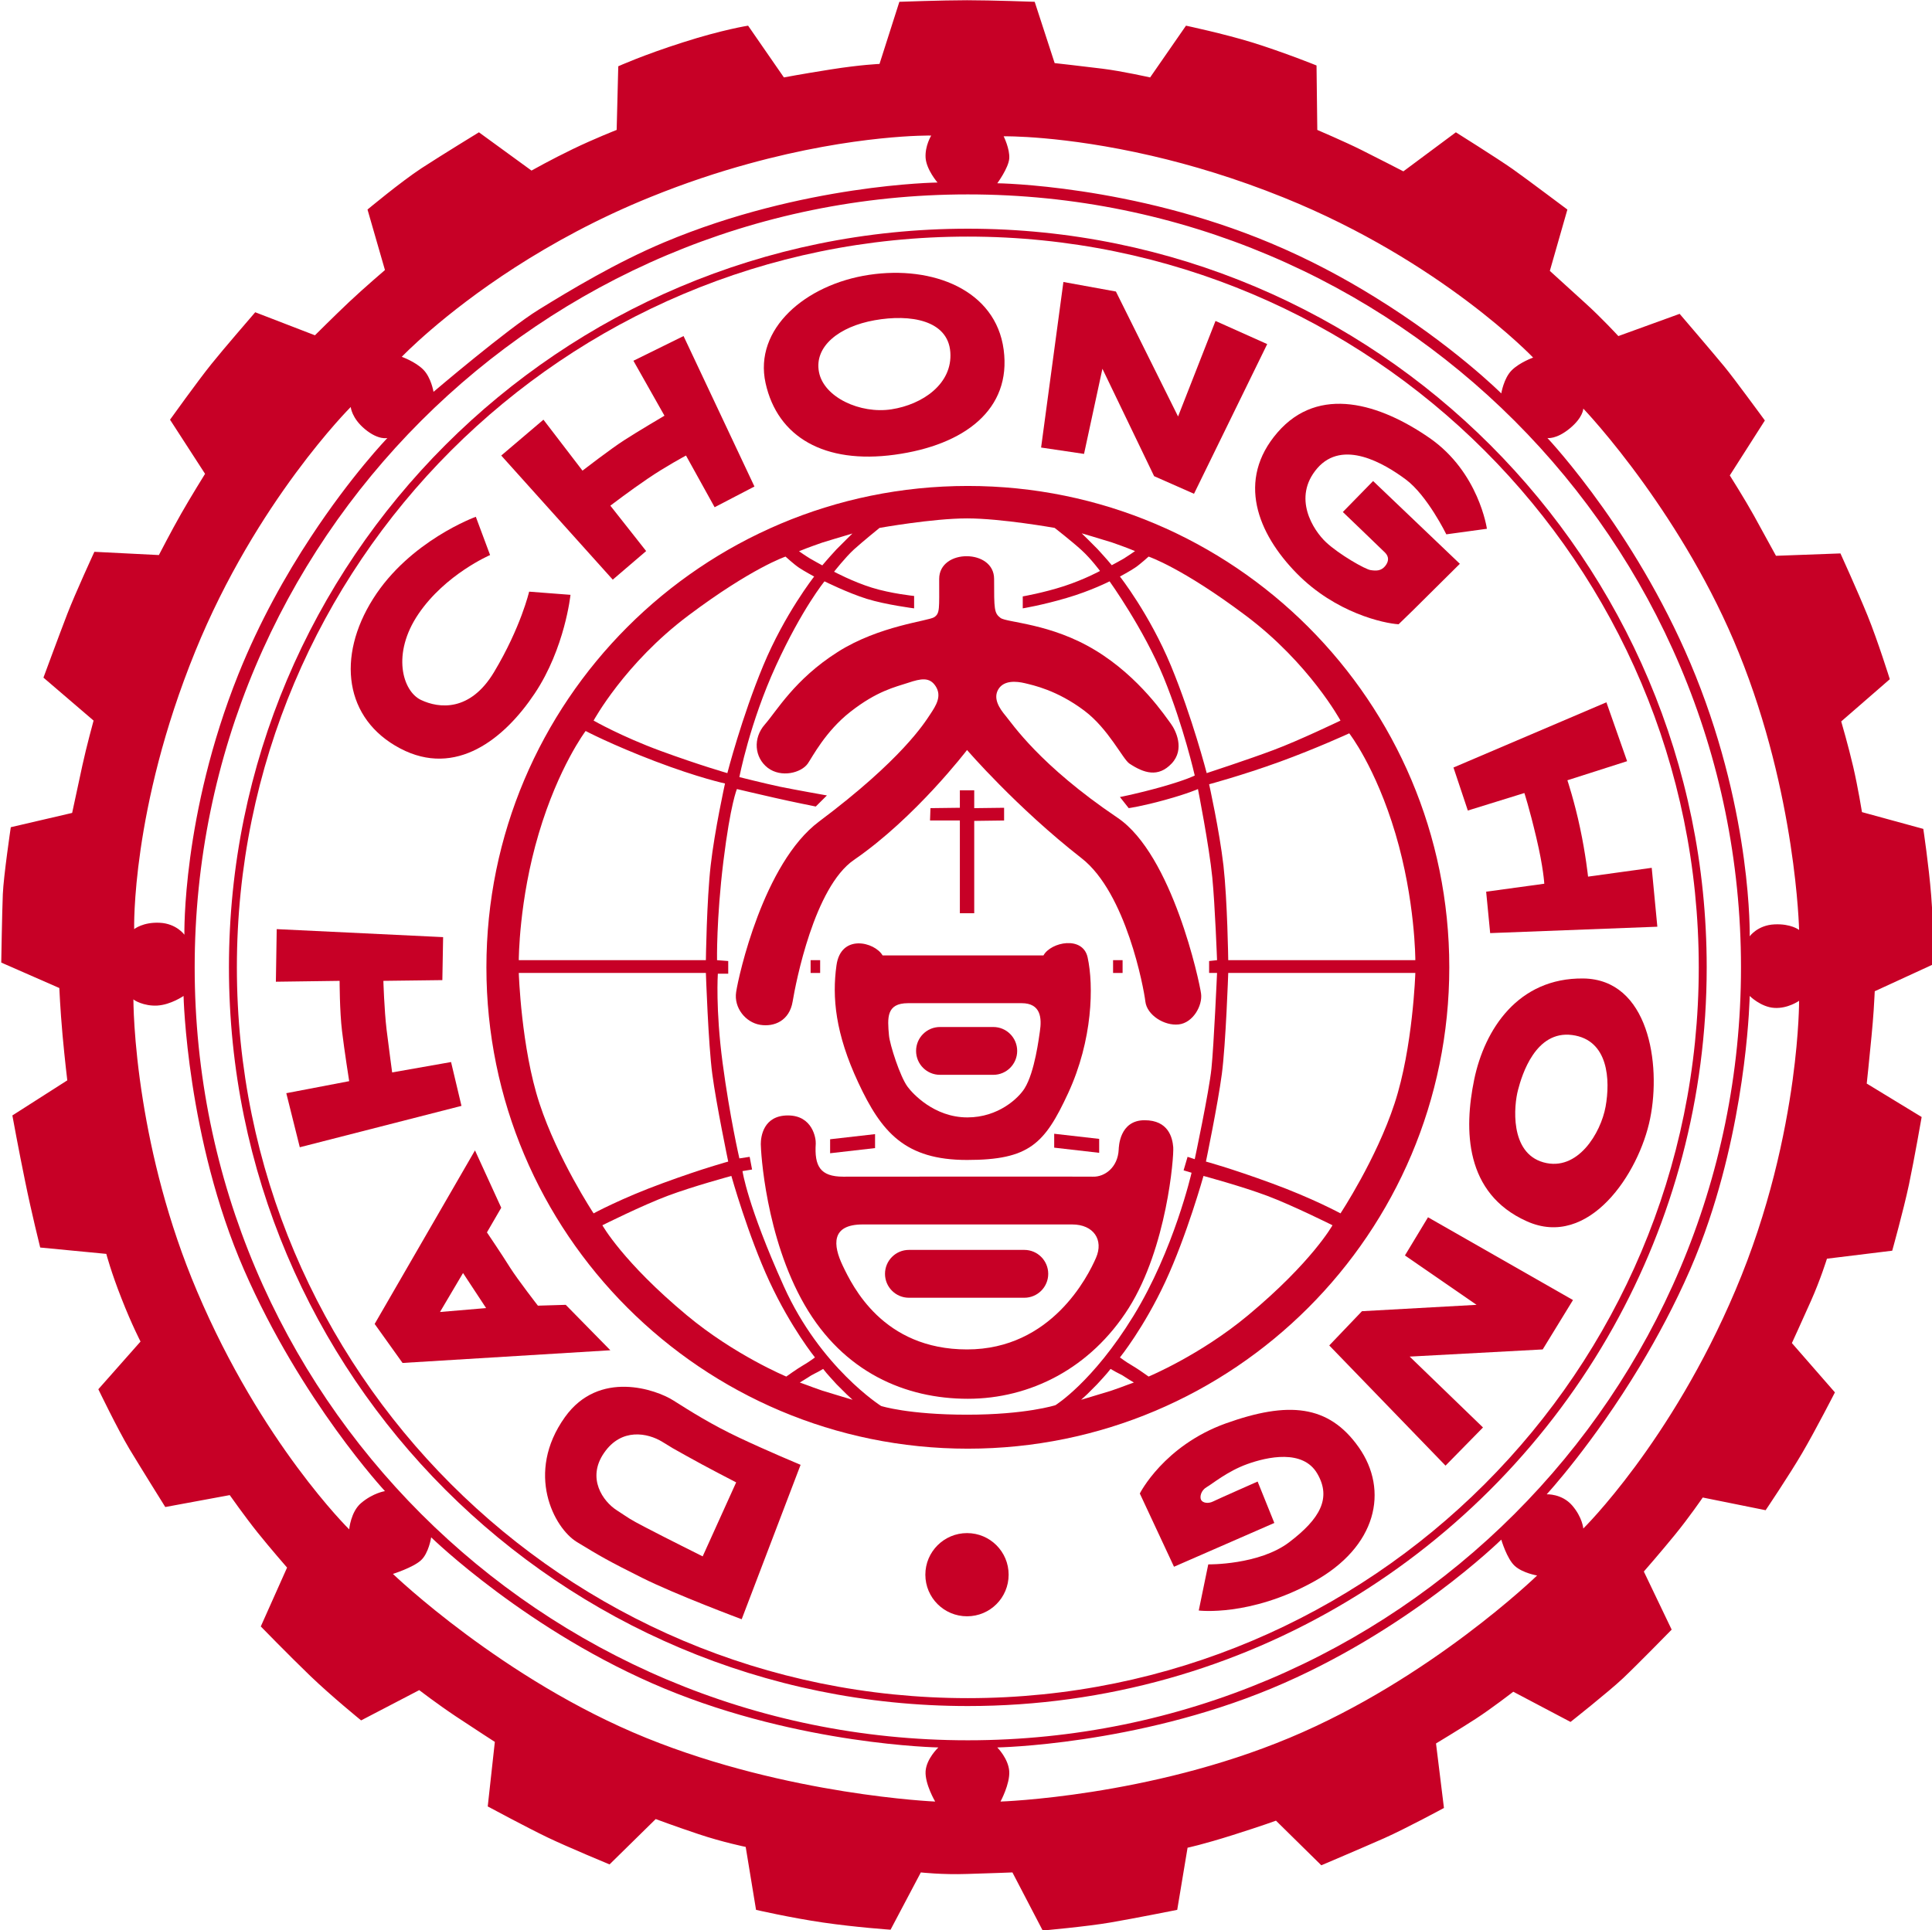
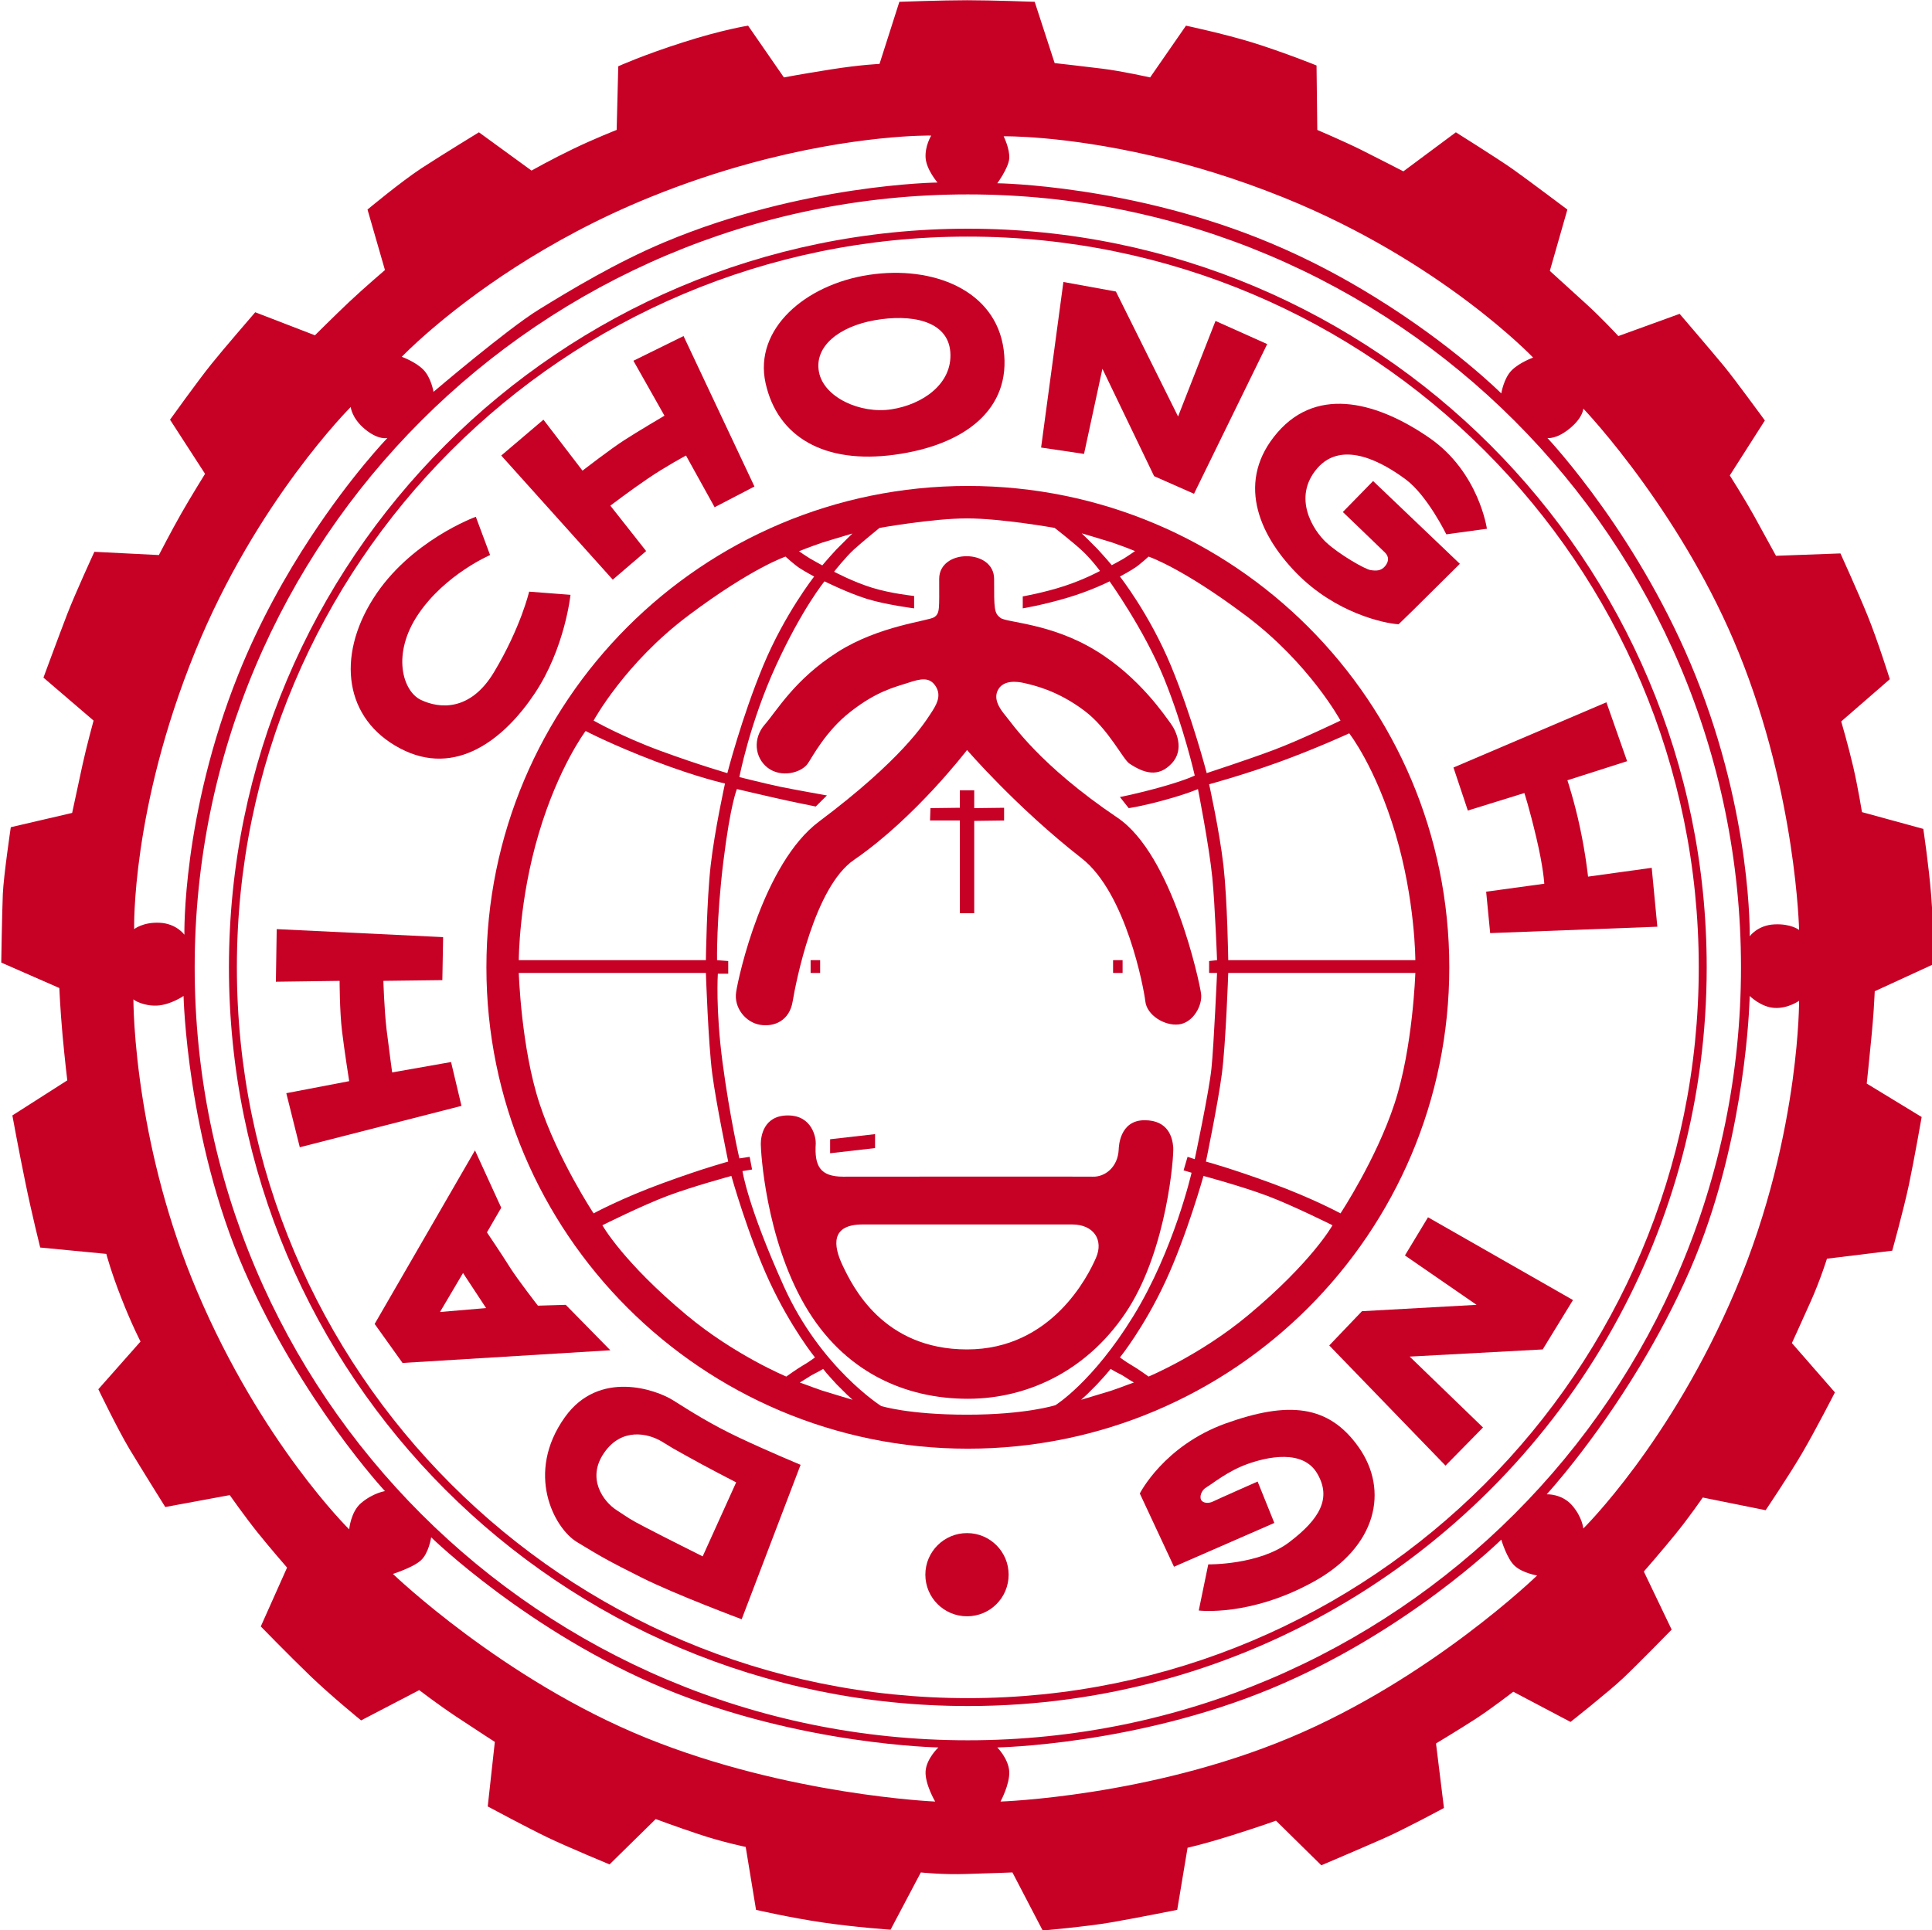
<svg xmlns="http://www.w3.org/2000/svg" id="svg2" height="149.88" width="150" version="1.1">
  <g id="layer1" transform="translate(-253.849,32.235)">
    <g id="g3863" transform="matrix(2.08,0,0,2.08,-274.06,-127.006)">
      <g id="g3001" transform="matrix(1.25,0,0,-1.25,320.718,85.87)">
        <path id="path3003" d="m0,0c-0.222-1.618-0.693-3.9-1.713-6.3-1.924-4.541-4.54-7.109-4.54-7.109s-0.024,0.332-0.333,0.69c-0.31,0.356-0.76,0.332-0.76,0.332s1.377,1.492,2.787,3.832c0.515,0.856,1.035,1.823,1.492,2.87,0.214,0.493,0.403,0.989,0.568,1.48,1.16,3.444,1.215,6.703,1.215,6.703s0.334-0.334,0.738-0.357c0.403-0.025,0.737,0.212,0.737,0.212s0.005-0.911-0.191-2.353m-15.028-19.662c-4.206-1.759-8.628-1.902-8.628-1.902s0.284,0.523,0.261,0.903c-0.025,0.38-0.357,0.713-0.357,0.713s4.113,0.072,8.18,1.759c4.065,1.688,6.87,4.448,6.87,4.448s0.166-0.572,0.404-0.786c0.237-0.214,0.666-0.285,0.666-0.285s-3.185-3.092-7.396-4.85m-32.691,23.015c0,12.75,10.338,23.086,23.087,23.086,12.751,0,23.088-10.336,23.088-23.086,0-12.752-10.337-23.087-23.088-23.087-12.749,0-23.087,10.335-23.087,23.087m21.826-24.014c-0.022-0.38,0.286-0.903,0.286-0.903s-4.403,0.187-8.631,1.902c-4.278,1.736-7.561,4.897-7.561,4.897s0.597,0.189,0.834,0.404c0.237,0.213,0.308,0.689,0.308,0.689s2.901-2.829,6.966-4.517c4.065-1.687,8.18-1.759,8.18-1.759s-0.357-0.333-0.382-0.713m-16.856,8.013c-0.31-0.261-0.356-0.786-0.356-0.786s-2.617,2.569-4.542,7.109c-0.889,2.093-1.362,4.118-1.614,5.688-0.296,1.835-0.287,3.05-0.287,3.036,0-0.022,0.309-0.211,0.713-0.188,0.404,0.024,0.784,0.287,0.784,0.287s0.095-4.258,1.807-8.183c1.712-3.921,4.207-6.607,4.207-6.607s-0.353-0.052-0.712-0.356m-4.955,25.434c1.825,4.491,4.645,7.303,4.645,7.303s0.025-0.332,0.428-0.665c0.404-0.333,0.667-0.261,0.667-0.261s-1.075-1.111-2.293-2.967c-0.735-1.117-1.522-2.508-2.158-4.092-1.687-4.21-1.611-7.777-1.611-7.777s-0.238,0.334-0.739,0.357c-0.499,0.024-0.761-0.19-0.761-0.19s-0.097,3.576,1.822,8.292m9.553,11.475c1.109,0.713,2.47,1.465,4.057,2.105,1.026,0.416,2.004,0.738,2.904,0.985,3.227,0.89,5.465,0.846,5.465,0.846s-0.19-0.308-0.168-0.664c0.025-0.358,0.356-0.739,0.356-0.739s-4.017-0.046-8.154-1.783c-1.439-0.603-2.833-1.445-3.758-2.016-0.928-0.571-3.138-2.453-3.138-2.453s-0.07,0.428-0.308,0.666-0.64,0.38-0.64,0.38,1.201,1.265,3.384,2.673m14.589,3.914s1.765,0.032,4.419-0.582c1.17-0.271,2.511-0.669,3.949-1.25,4.708-1.902,7.443-4.778,7.443-4.778s-0.404-0.143-0.641-0.381c-0.238-0.238-0.31-0.689-0.31-0.689s-1.435,1.435-3.789,2.885c-0.909,0.563-1.953,1.125-3.106,1.607-4.137,1.736-8.155,1.785-8.155,1.785s0.332,0.451,0.357,0.736c0.023,0.286-0.167,0.667-0.167,0.667m16.904-8.727c0.405,0.333,0.405,0.594,0.405,0.594s0.801-0.836,1.808-2.238c0.921-1.283,2.022-3.041,2.839-5.064,1.713-4.232,1.797-8.27,1.797-8.27s-0.239,0.191-0.737,0.166c-0.501-0.023-0.738-0.356-0.738-0.356s0.076,3.568-1.613,7.776c-0.819,2.04-1.881,3.772-2.762,5.015-0.937,1.321-1.665,2.092-1.665,2.092s0.262-0.047,0.666,0.285m9.011-18.163c0.028,0.289,0.05,0.559,0.065,0.781,0.022,0.346,0.032,0.573,0.032,0.573l1.758,0.809s0,1.139-0.072,2.045c-0.071,0.902-0.236,1.995-0.236,1.995l-1.831,0.501s-0.119,0.738-0.262,1.355-0.358,1.354-0.358,1.354l1.451,1.261s-0.356,1.141-0.665,1.902c-0.31,0.76-0.809,1.855-0.809,1.855l-1.925-0.071s-0.404,0.737-0.665,1.212c-0.264,0.476-0.714,1.189-0.714,1.189l1.047,1.641s-0.245,0.337-0.525,0.712c-0.251,0.34-0.532,0.712-0.689,0.903-0.334,0.406-1.331,1.57-1.331,1.57l-1.83-0.664s-0.5,0.545-1,0.996c-0.499,0.452-1.046,0.951-1.046,0.951l0.524,1.832s-0.29,0.218-0.64,0.478c-0.35,0.262-0.761,0.566-1.001,0.736-0.475,0.332-1.689,1.093-1.689,1.093l-1.568-1.166s-0.785,0.405-1.26,0.642c-0.475,0.238-1.31,0.595-1.31,0.595l-0.023,1.925s-0.242,0.098-0.588,0.228c-0.382,0.141-0.89,0.324-1.336,0.461-0.856,0.263-1.974,0.5-1.974,0.5l-1.071-1.546s-0.854,0.191-1.425,0.261c-0.572,0.072-1.426,0.167-1.426,0.167l-0.596,1.831s-1.285,0.047-2.02,0.047c-0.738,0-2.021-0.047-2.021-0.047l-0.593-1.856s-0.549-0.021-1.453-0.164-1.402-0.239-1.402-0.239l-1.069,1.546s-0.762-0.118-1.95-0.5c-1.19-0.379-1.927-0.713-1.927-0.713l-0.048-1.901s-0.666-0.261-1.308-0.571c-0.641-0.309-1.235-0.643-1.235-0.643l-1.57,1.143s-1.092-0.668-1.712-1.071c-0.618-0.405-1.615-1.236-1.615-1.236l0.521-1.807s-0.639-0.547-1.068-0.952-1.023-0.997-1.023-0.997l-1.783,0.688s-0.268-0.311-0.581-0.677c-0.258-0.302-0.544-0.641-0.726-0.868-0.404-0.5-1.237-1.664-1.237-1.664l1.046-1.617s-0.428-0.688-0.713-1.189c-0.285-0.5-0.666-1.237-0.666-1.237l-1.926,0.097s-0.571-1.238-0.809-1.856c-0.238-0.617-0.712-1.902-0.712-1.902l1.497-1.283s-0.215-0.785-0.333-1.332-0.307-1.426-0.307-1.426l-1.832-0.427s-0.215-1.451-0.238-1.998c-0.023-0.548-0.047-2.045-0.047-2.045l1.734-0.76s0.026-0.619,0.096-1.404c0.072-0.784,0.142-1.354,0.142-1.354l-1.64-1.048s0.19-1.044,0.382-1.972c0.188-0.928,0.449-1.973,0.449-1.973l1.974-0.19s0.144-0.548,0.454-1.332c0.307-0.786,0.568-1.286,0.568-1.286l-1.26-1.425s0.573-1.189,0.928-1.783c0.358-0.594,1.071-1.735,1.071-1.735l1.925,0.356s0.452-0.643,0.832-1.118c0.382-0.476,0.88-1.047,0.88-1.047l-0.785-1.758s0.833-0.856,1.474-1.474c0.643-0.618,1.522-1.332,1.522-1.332l1.735,0.904s0.524-0.403,1.095-0.785c0.57-0.379,1.163-0.761,1.163-0.761l-0.212-1.928s1.188-0.639,1.783-0.924c0.593-0.285,1.854-0.808,1.854-0.808l1.379,1.355s0.571-0.214,1.284-0.452c0.713-0.239,1.403-0.38,1.403-0.38l0.309-1.88s1.024-0.236,1.997-0.378c0.974-0.143,2.02-0.215,2.02-0.215l0.904,1.711s0.642-0.072,1.38-0.046c0.735,0.021,1.355,0.046,1.355,0.046l0.904-1.735s1.33,0.119,2.02,0.239c0.689,0.117,1.997,0.378,1.997,0.378l0.309,1.856s0.452,0.094,1.356,0.38c0.904,0.287,1.284,0.428,1.284,0.428l1.354-1.333s1.236,0.525,1.88,0.81c0.641,0.285,1.782,0.902,1.782,0.902l-0.237,1.927s0.712,0.429,1.189,0.738c0.475,0.308,1.118,0.807,1.118,0.807l1.71-0.902s1.141,0.902,1.569,1.306c0.429,0.405,1.451,1.451,1.451,1.451l-0.831,1.735s0.499,0.571,0.927,1.096c0.426,0.521,0.832,1.115,0.832,1.115l1.878-0.379s0.69,1.022,1.093,1.71c0.404,0.691,0.976,1.809,0.976,1.809l-1.285,1.473s0.285,0.619,0.57,1.26c0.286,0.642,0.477,1.26,0.477,1.26l1.949,0.239s0.332,1.189,0.499,1.972c0.165,0.785,0.38,2.021,0.38,2.021l-1.64,0.999s0.072,0.666,0.142,1.404" fill-rule="nonzero" fill="#c70026" />
      </g>
      <g id="g3005" transform="matrix(1.25,0,0,-1.25,289.928,108.964)">
        <path id="path3007" d="m0,0c-12.055,0-21.827,9.773-21.827,21.828,0,12.053,9.772,21.826,21.827,21.826,12.054,0,21.827-9.773,21.827-21.826,0-12.055-9.773-21.828-21.827-21.828m22.064,21.828c0,12.186-9.878,22.062-22.064,22.062s-22.064-9.876-22.064-22.062c0-12.187,9.878-22.064,22.064-22.064,8.286,0,15.503,4.567,19.276,11.319,1.775,3.179,2.788,6.845,2.788,10.745" fill-rule="nonzero" fill="#c70026" />
      </g>
      <g id="g3009" transform="matrix(1.25,0,0,-1.25,313.734,86.88)">
-         <path id="path3011" d="m0,0c-0.142-0.785-0.833-1.95-1.855-1.664-1.022,0.285-0.881,1.711-0.76,2.162,0.117,0.452,0.523,1.784,1.616,1.641s1.141-1.354,0.999-2.139m-0.666,3.828c-1.949,0.023-2.948-1.522-3.258-3.02-0.308-1.498-0.286-3.4,1.571-4.232,1.854-0.833,3.352,1.426,3.683,3.068,0.334,1.639-0.046,4.159-1.996,4.184" fill-rule="nonzero" fill="#c70026" />
-       </g>
+         </g>
      <g id="g3013" transform="matrix(1.25,0,0,-1.25,306.244,92.436)">
        <path id="path3015" d="m0,0,2.139-1.475-3.422-0.19-0.977-1.023,3.472-3.59,1.119,1.14-2.189,2.117,3.972,0.214,0.904,1.475-4.329,2.472" fill-rule="nonzero" fill="#c70026" />
      </g>
      <g id="g3017" transform="matrix(1.25,0,0,-1.25,299.558,98.706)">
        <path id="path3019" d="m0,0c-1.854-0.668-2.568-2.094-2.568-2.094l1.021-2.188,2.996,1.308-0.499,1.237s-1.188-0.524-1.332-0.596c-0.142-0.07-0.308-0.046-0.357,0.05-0.046,0.093,0,0.283,0.168,0.38,0.167,0.094,0.618,0.474,1.213,0.688,0.594,0.214,1.663,0.452,2.09-0.286,0.43-0.735,0.074-1.353-0.832-2.043-0.901-0.691-2.424-0.667-2.424-0.667l-0.284-1.378s1.521-0.192,3.422,0.856c1.903,1.046,2.26,2.733,1.356,4.019-0.904,1.283-2.116,1.377-3.97,0.714" fill-rule="nonzero" fill="#c70026" />
      </g>
      <g id="g3021" transform="matrix(1.25,0,0,-1.25,289.899,102.802)">
        <path id="path3023" d="m0,0c-0.687,0-1.245-0.556-1.245-1.242,0-0.688,0.558-1.243,1.245-1.243,0.688,0,1.242,0.555,1.242,1.243,0,0.686-0.554,1.242-1.242,1.242" fill-rule="nonzero" fill="#c70026" />
      </g>
      <g id="g3025" transform="matrix(1.25,0,0,-1.25,280.031,103.671)">
        <path id="path3027" d="m0,0s-1.141,0.569-1.688,0.856c-0.546,0.284-0.476,0.262-0.88,0.523-0.404,0.26-0.903,0.95-0.378,1.71,0.521,0.761,1.307,0.596,1.736,0.335,0.425-0.262,0.188-0.12,0.735-0.428,0.547-0.309,1.475-0.786,1.475-0.786l-1-2.21zm-0.879,4.659c-0.507,0.322-2.212,0.927-3.233-0.498-1.197-1.672-0.327-3.318,0.357-3.733,0.693-0.423,0.95-0.571,1.949-1.07,1.009-0.504,2.971-1.236,2.971-1.236l1.759,4.612s-1.002,0.418-1.828,0.809c-0.819,0.385-1.452,0.785-1.975,1.116" fill-rule="nonzero" fill="#c70026" />
      </g>
      <g id="g3029" transform="matrix(1.25,0,0,-1.25,270.226,94.547)">
        <path id="path3031" d="M0,0,0.688,1.164,1.377,0.117,0,0zm3.755,0.214-0.831-0.025s-0.593,0.762-0.833,1.14c-0.235,0.378-0.689,1.049-0.689,1.049l0.427,0.736-0.784,1.713-2.996-5.184,0.833-1.165,6.205,0.379" fill-rule="nonzero" fill="#c70026" />
      </g>
      <g id="g3033" transform="matrix(1.25,0,0,-1.25,270.639,85.215)">
        <path id="path3035" d="m0,0-1.759-0.31s-0.094,0.69-0.167,1.284c-0.07,0.594-0.095,1.451-0.095,1.451l1.761,0.022,0.023,1.284-4.969,0.239-0.025-1.571,1.903,0.026s0-0.905,0.072-1.499c0.071-0.594,0.214-1.497,0.214-1.497l-1.878-0.359,0.403-1.615,4.828,1.236" fill-rule="nonzero" fill="#c70026" />
      </g>
      <g id="g3037" transform="matrix(1.25,0,0,-1.25,268.737,73.505)">
        <path id="path3039" d="M0,0c1.666-0.88,3.115,0.284,4.019,1.64,0.904,1.353,1.069,2.947,1.069,2.947l-1.235,0.095s-0.246-1.063-1.047-2.401c-0.712-1.19-1.641-1.093-2.186-0.832-0.547,0.262-0.879,1.379-0.072,2.567,0.808,1.189,2.139,1.759,2.139,1.759l-0.426,1.143s-1.975-0.714-3.068-2.45c-1.094-1.734-0.856-3.591,0.807-4.468" fill-rule="nonzero" fill="#c70026" />
      </g>
      <g id="g3041" transform="matrix(1.25,0,0,-1.25,277.921,66.137)">
        <path id="path3043" d="m0,0-1.069,1.356s0.593,0.452,1.118,0.808c0.521,0.356,1.141,0.689,1.141,0.689l0.855-1.544,1.189,0.619-2.117,4.494-1.497-0.738,0.927-1.641s-0.808-0.476-1.212-0.738c-0.404-0.261-1.236-0.903-1.236-0.903l-1.166,1.522-1.26-1.071,3.33-3.707" fill-rule="nonzero" fill="#c70026" />
      </g>
      <g id="g3045" transform="matrix(1.25,0,0,-1.25,286.451,57.519)">
        <path id="path3047" d="M0,0c1.07,0.191,2.187,0,2.259-0.95,0.072-0.951-0.832-1.569-1.759-1.711-0.927-0.143-2.022,0.356-2.164,1.118-0.143,0.758,0.594,1.353,1.664,1.543m0.596-4.017c2.092,0.285,3.494,1.356,3.256,3.138-0.236,1.782-2.119,2.521-4.018,2.235-1.902-0.285-3.448-1.617-3.092-3.233,0.357-1.616,1.76-2.425,3.854-2.14" fill-rule="nonzero" fill="#c70026" />
      </g>
      <g id="g3049" transform="matrix(1.25,0,0,-1.25,294.952,59.331)">
        <path id="path3051" d="M0,0,1.544-3.208,2.735-3.734,4.921,0.737,3.377,1.428,2.259-1.425,0.403,2.307l-1.568,0.285-0.666-4.945,1.282-0.19" fill-rule="nonzero" fill="#c70026" />
      </g>
      <g id="g3053" transform="matrix(1.25,0,0,-1.25,301.341,73.565)">
        <path id="path3055" d="m0,0c-0.732-0.276-1.997-0.69-1.997-0.69s-0.429,1.664-1.069,3.21c-0.642,1.544-1.522,2.661-1.522,2.661s0.309,0.167,0.451,0.264c0.143,0.094,0.405,0.332,0.405,0.332s0.997-0.332,2.899-1.76c1.902-1.426,2.831-3.138,2.831-3.138s-1.236-0.595-1.998-0.879m3.639-2.498c0.594-1.996,0.594-3.779,0.594-3.779h-5.587s-0.025,1.783-0.143,2.828c-0.121,1.046-0.428,2.426-0.428,2.426s0.974,0.261,2.092,0.665c1.116,0.406,2.092,0.856,2.092,0.856s0.785-0.998,1.38-2.996m-0.026-8.059c-0.545-1.664-1.615-3.283-1.615-3.283s-0.833,0.453-2.068,0.904c-1.238,0.453-1.95,0.643-1.95,0.643s0.356,1.713,0.475,2.616c0.119,0.904,0.191,3.018,0.191,3.018h5.587s-0.072-2.234-0.62-3.898m-4.373-6.325c-1.426-1.189-2.972-1.832-2.972-1.832s-0.333,0.239-0.5,0.334-0.356,0.237-0.356,0.237,0.713,0.881,1.355,2.26,1.14,3.161,1.14,3.161,1.142-0.308,1.903-0.594c0.76-0.285,1.949-0.879,1.949-0.879s-0.607-1.094-2.519-2.687m-3.633-2.09s-0.327-0.124-0.454-0.164c-0.133-0.042-0.594-0.18-0.594-0.18l-0.306-0.092,0.18,0.165s0.22,0.221,0.299,0.3c0.085,0.087,0.299,0.332,0.299,0.332l0.101,0.125,0.156-0.089s0.143-0.072,0.2-0.104c0.057-0.036,0.202-0.129,0.202-0.129l0.138-0.084-0.221-0.08zm-2.121-0.597s-0.88-0.284-2.639-0.284c-1.76,0-2.567,0.26-2.567,0.26s-1.808,1.143-2.902,3.568c-1.093,2.424-1.237,3.448-1.237,3.448l0.286,0.047-0.072,0.379-0.307-0.047s-0.286,1.236-0.501,2.853c-0.214,1.617-0.142,2.664-0.142,2.664h0.31v0.378l-0.334,0.026s-0.023,1.211,0.189,2.948c0.214,1.736,0.405,2.163,0.405,2.163s0.594-0.142,1.119-0.26c0.522-0.12,1.235-0.262,1.235-0.262l0.333,0.331s-0.95,0.168-1.403,0.261c-0.452,0.096-1.211,0.287-1.211,0.287s0.307,1.615,1.093,3.329c0.785,1.711,1.449,2.518,1.449,2.518s0.689-0.343,1.26-0.522c0.571-0.178,1.416-0.285,1.416-0.285v0.37s-0.691,0.07-1.261,0.248c-0.57,0.177-1.129,0.476-1.129,0.476s0.333,0.427,0.594,0.666c0.261,0.236,0.763,0.643,0.763,0.643s1.59,0.284,2.614,0.284c1.022,0,2.616-0.284,2.616-0.284s0.522-0.407,0.807-0.668,0.547-0.618,0.547-0.618-0.453-0.249-1.07-0.452c-0.618-0.201-1.237-0.308-1.237-0.308v-0.357s0.582,0.095,1.309,0.31c0.724,0.211,1.284,0.497,1.284,0.497s1.022-1.425,1.617-2.876c0.593-1.451,0.926-2.924,0.926-2.924s-0.235-0.126-0.995-0.341c-0.762-0.213-1.239-0.301-1.239-0.301l0.262-0.332s0.394,0.054,1.083,0.245c0.69,0.19,0.985,0.325,0.985,0.325s0.333-1.688,0.428-2.639c0.082-0.837,0.142-2.472,0.142-2.472l-0.237-0.026v-0.356h0.237s-0.095-2.162-0.167-2.853c-0.07-0.69-0.499-2.709-0.499-2.709l-0.214,0.07-0.119-0.404,0.238-0.071s-0.524-2.305-1.736-4.278c-1.212-1.975-2.329-2.665-2.329-2.665m-6.365,0.253s-0.461,0.138-0.593,0.18c-0.126,0.04-0.454,0.164-0.454,0.164l-0.221,0.08,0.137,0.084s0.146,0.093,0.205,0.129c0.056,0.032,0.199,0.104,0.199,0.104l0.156,0.089,0.101-0.125s0.214-0.245,0.298-0.332c0.076-0.079,0.301-0.3,0.301-0.3l0.179-0.165-0.308,0.092zm-4.644,2.434c-1.911,1.593-2.52,2.687-2.52,2.687s1.189,0.594,1.949,0.879c0.762,0.286,1.903,0.594,1.903,0.594s0.5-1.782,1.141-3.161c0.642-1.379,1.355-2.26,1.355-2.26s-0.19-0.142-0.357-0.237c-0.166-0.095-0.499-0.334-0.499-0.334s-1.546,0.643-2.972,1.832m-4.398,6.325c-0.548,1.664-0.618,3.898-0.618,3.898h5.587s0.071-2.114,0.191-3.018c0.119-0.903,0.476-2.616,0.476-2.616s-0.716-0.19-1.951-0.643c-1.237-0.451-2.069-0.904-2.069-0.904s-1.069,1.619-1.616,3.283m-0.023,8.059c0.593,1.998,1.401,3.066,1.401,3.066s0.763-0.403,2.07-0.902c1.307-0.498,2.092-0.666,2.092-0.666s-0.31-1.403-0.428-2.449c-0.119-1.045-0.143-2.828-0.143-2.828h-5.587s0,1.783,0.595,3.779m4.468,6.515c1.903,1.428,2.902,1.76,2.902,1.76s0.261-0.238,0.403-0.332c0.144-0.097,0.452-0.264,0.452-0.264s-0.88-1.117-1.521-2.661c-0.643-1.546-1.071-3.21-1.071-3.21s-0.831,0.237-1.997,0.665c-1.165,0.428-1.997,0.904-1.997,0.904s0.928,1.712,2.829,3.138m3.543,2.014s0.328,0.122,0.455,0.164c0.133,0.043,0.593,0.179,0.593,0.179l0.308,0.093-0.18-0.178-0.294-0.294c-0.084-0.087-0.298-0.332-0.298-0.332l-0.127-0.148-0.16,0.088s-0.142,0.078-0.199,0.112c-0.06,0.035-0.198,0.127-0.198,0.127l-0.138,0.095,0.238,0.094zm8.512,0.35s0.458-0.138,0.592-0.18c0.125-0.041,0.453-0.164,0.453-0.164l0.239-0.095-0.135-0.093s-0.14-0.093-0.199-0.13c-0.057-0.032-0.198-0.111-0.198-0.111l-0.163-0.088-0.126,0.149s-0.215,0.245-0.298,0.332c-0.077,0.079-0.294,0.295-0.294,0.295l-0.18,0.176,0.309-0.091zm-3.709,1.506c-7.939,0-14.376-6.438-14.376-14.378,0-7.941,6.437-14.377,14.376-14.377,7.94,0,14.377,6.436,14.377,14.377,0,7.94-6.437,14.378-14.377,14.378" fill-rule="nonzero" fill="#c70026" />
      </g>
      <g id="g3057" transform="matrix(1.25,0,0,-1.25,294.712,92.526)">
        <path id="path3059" d="m0,0c-0.237-0.546-1.329-2.735-3.85-2.735-2.522,0-3.424,1.902-3.71,2.496-0.297,0.618-0.357,1.237,0.594,1.237h6.254c0.643,0,0.947-0.463,0.712-0.998m2.307,3.304c-0.023,0.285-0.143,0.807-0.855,0.807-0.755,0-0.77-0.804-0.774-0.878-0.025-0.529-0.415-0.82-0.772-0.808-0.273,0.007-6.765,0-7.454,0-0.69,0-0.863,0.318-0.82,0.987,0.009,0.157-0.095,0.842-0.831,0.842-0.738,0-0.81-0.641-0.81-0.855,0-0.215,0.142-2.782,1.307-4.802,1.166-2.022,3.02-2.806,4.875-2.806s3.662,0.903,4.804,2.709c1.14,1.809,1.353,4.518,1.33,4.804" fill-rule="nonzero" fill="#c70026" />
      </g>
      <g id="g3061" transform="matrix(1.25,0,0,-1.25,292.038,92.229)">
-         <path id="path3063" d="m0,0-3.447,0c-0.394,0-0.714-0.32-0.714-0.715,0-0.394,0.32-0.714,0.714-0.714h3.447c0.393,0,0.713,0.32,0.713,0.714,0,0.395-0.32,0.715-0.713,0.715" fill-rule="nonzero" fill="#c70026" />
-       </g>
+         </g>
      <path id="path3065" d="m284.06,81.889,0.356,0,0-0.478-0.356,0,0,0.478z" fill-rule="nonzero" fill="#c70026" />
      <g id="g3067" transform="matrix(1.25,0,0,-1.25,294.831,88.084)">
-         <path id="path3069" d="m0,0-1.343,0.153,0-0.415l1.343-0.154" fill-rule="nonzero" fill="#c70026" />
-       </g>
+         </g>
      <g id="g3071" transform="matrix(1.25,0,0,-1.25,289.631,75.069)">
        <path id="path3073" d="m0,0,0-0.522-0.878-0.011-0.013-0.369,0.891,0,0-2.77,0.429,0,0,2.758,0.892,0.012,0,0.38-0.892-0.011,0,0.533" fill-rule="nonzero" fill="#c70026" />
      </g>
      <g id="g3075" transform="matrix(1.25,0,0,-1.25,284.788,88.62)">
        <path id="path3077" d="m0,0,1.342,0.154,0,0.417l-1.342-0.153" fill-rule="nonzero" fill="#c70026" />
      </g>
      <g id="g3079" transform="matrix(1.25,0,0,-1.25,287.699,83.017)">
-         <path id="path3081" d="M0,0,3.388,0c0.583,0,0.606-0.452,0.547-0.844-0.026-0.161-0.149-1.21-0.458-1.703-0.178-0.285-0.778-0.865-1.707-0.865-0.998,0-1.644,0.724-1.783,0.912-0.226,0.3-0.533,1.259-0.558,1.537-0.047,0.523-0.084,0.963,0.571,0.963m1.76-4.683c1.856,0,2.317,0.479,3.019,1.995,0.737,1.594,0.765,3.219,0.582,4.054-0.141,0.654-1.093,0.465-1.319,0.061h-4.804c-0.237,0.404-1.246,0.653-1.377-0.298-0.133-0.951-0.036-2.032,0.653-3.505,0.689-1.476,1.391-2.307,3.246-2.307" fill-rule="nonzero" fill="#c70026" />
-       </g>
+         </g>
      <g id="g3083" transform="matrix(1.25,0,0,-1.25,288.888,85.692)">
-         <path id="path3085" d="m0,0,1.594,0c0.393,0,0.712,0.32,0.712,0.714s-0.319,0.714-0.712,0.714h-1.594c-0.394,0-0.713-0.32-0.713-0.714s0.319-0.714,0.713-0.714" fill-rule="nonzero" fill="#c70026" />
-       </g>
+         </g>
      <path id="path3087" d="m295.35,81.889,0.355,0,0-0.478-0.355,0,0,0.478z" fill-rule="nonzero" fill="#c70026" />
      <g id="g3089" transform="matrix(1.25,0,0,-1.25,283.389,82.957)">
        <path id="path3091" d="m0,0c0.095,0.571,0.647,3.418,1.831,4.231,1.834,1.259,3.377,3.283,3.377,3.283s1.465-1.706,3.423-3.235c1.325-1.033,1.855-3.874,1.902-4.279,0.048-0.404,0.567-0.731,0.995-0.683,0.428,0.047,0.717,0.564,0.668,0.921-0.046,0.355-0.857,4.15-2.495,5.253-2.336,1.576-3.15,2.819-3.34,3.043-0.189,0.226-0.383,0.521-0.217,0.795s0.538,0.24,0.788,0.181c0.249-0.061,0.96-0.206,1.778-0.821,0.723-0.543,1.147-1.446,1.347-1.581,0.429-0.284,0.857-0.425,1.261,0.003,0.403,0.427,0.119,0.995-0.023,1.187-0.145,0.19-0.923,1.387-2.256,2.194-1.329,0.809-2.643,0.825-2.832,0.967-0.191,0.144-0.191,0.261-0.191,1.165,0,0.449-0.402,0.674-0.808,0.678-0.414,0.006-0.832-0.22-0.832-0.678,0-0.904,0.023-1.021-0.143-1.14-0.167-0.12-1.642-0.25-2.892-1.045-1.283-0.816-1.817-1.761-2.173-2.165-0.356-0.405-0.311-0.983,0.088-1.292,0.407-0.308,1.002-0.149,1.196,0.126,0.132,0.189,0.528,0.964,1.269,1.544,0.798,0.626,1.335,0.74,1.727,0.869,0.392,0.132,0.643,0.174,0.822-0.101,0.192-0.297,0.015-0.575-0.168-0.849-0.167-0.251-0.84-1.341-3.317-3.197-1.658-1.243-2.401-4.612-2.472-5.09-0.072-0.473,0.285-0.907,0.714-0.978,0.426-0.071,0.878,0.124,0.973,0.694" fill-rule="nonzero" fill="#c70026" />
      </g>
      <g id="g3093" transform="matrix(1.25,0,0,-1.25,302.204,66.969)">
        <path id="path3095" d="M0,0c1.164-1.188,2.615-1.496,3.043-1.521,0.078,0.074,0.433,0.421,0.433,0.421l1.396,1.385-2.59,2.472-0.904-0.925s1.142-1.095,1.261-1.214c0.118-0.118,0.118-0.262,0-0.404-0.119-0.143-0.262-0.143-0.429-0.118-0.167,0.022-0.952,0.475-1.332,0.831-0.381,0.356-1.021,1.333-0.263,2.212,0.763,0.878,2,0.142,2.641-0.334,0.643-0.476,1.212-1.64,1.212-1.64l1.212,0.166s-0.237,1.688-1.711,2.711c-1.476,1.022-3.305,1.595-4.541,0.167-1.235-1.426-0.595-3.019,0.572-4.209" fill-rule="nonzero" fill="#c70026" />
      </g>
      <g id="g3097" transform="matrix(1.25,0,0,-1.25,308.592,75.825)">
        <path id="path3099" d="m0,0,1.688,0.523s0.143-0.428,0.357-1.332c0.214-0.902,0.238-1.377,0.238-1.377l-1.736-0.238,0.12-1.237,4.992,0.191-0.168,1.759-1.901-0.263s-0.07,0.667-0.238,1.451c-0.165,0.785-0.379,1.427-0.379,1.427l1.783,0.57-0.618,1.759-4.567-1.948" fill-rule="nonzero" fill="#c70026" />
      </g>
    </g>
  </g>
</svg>